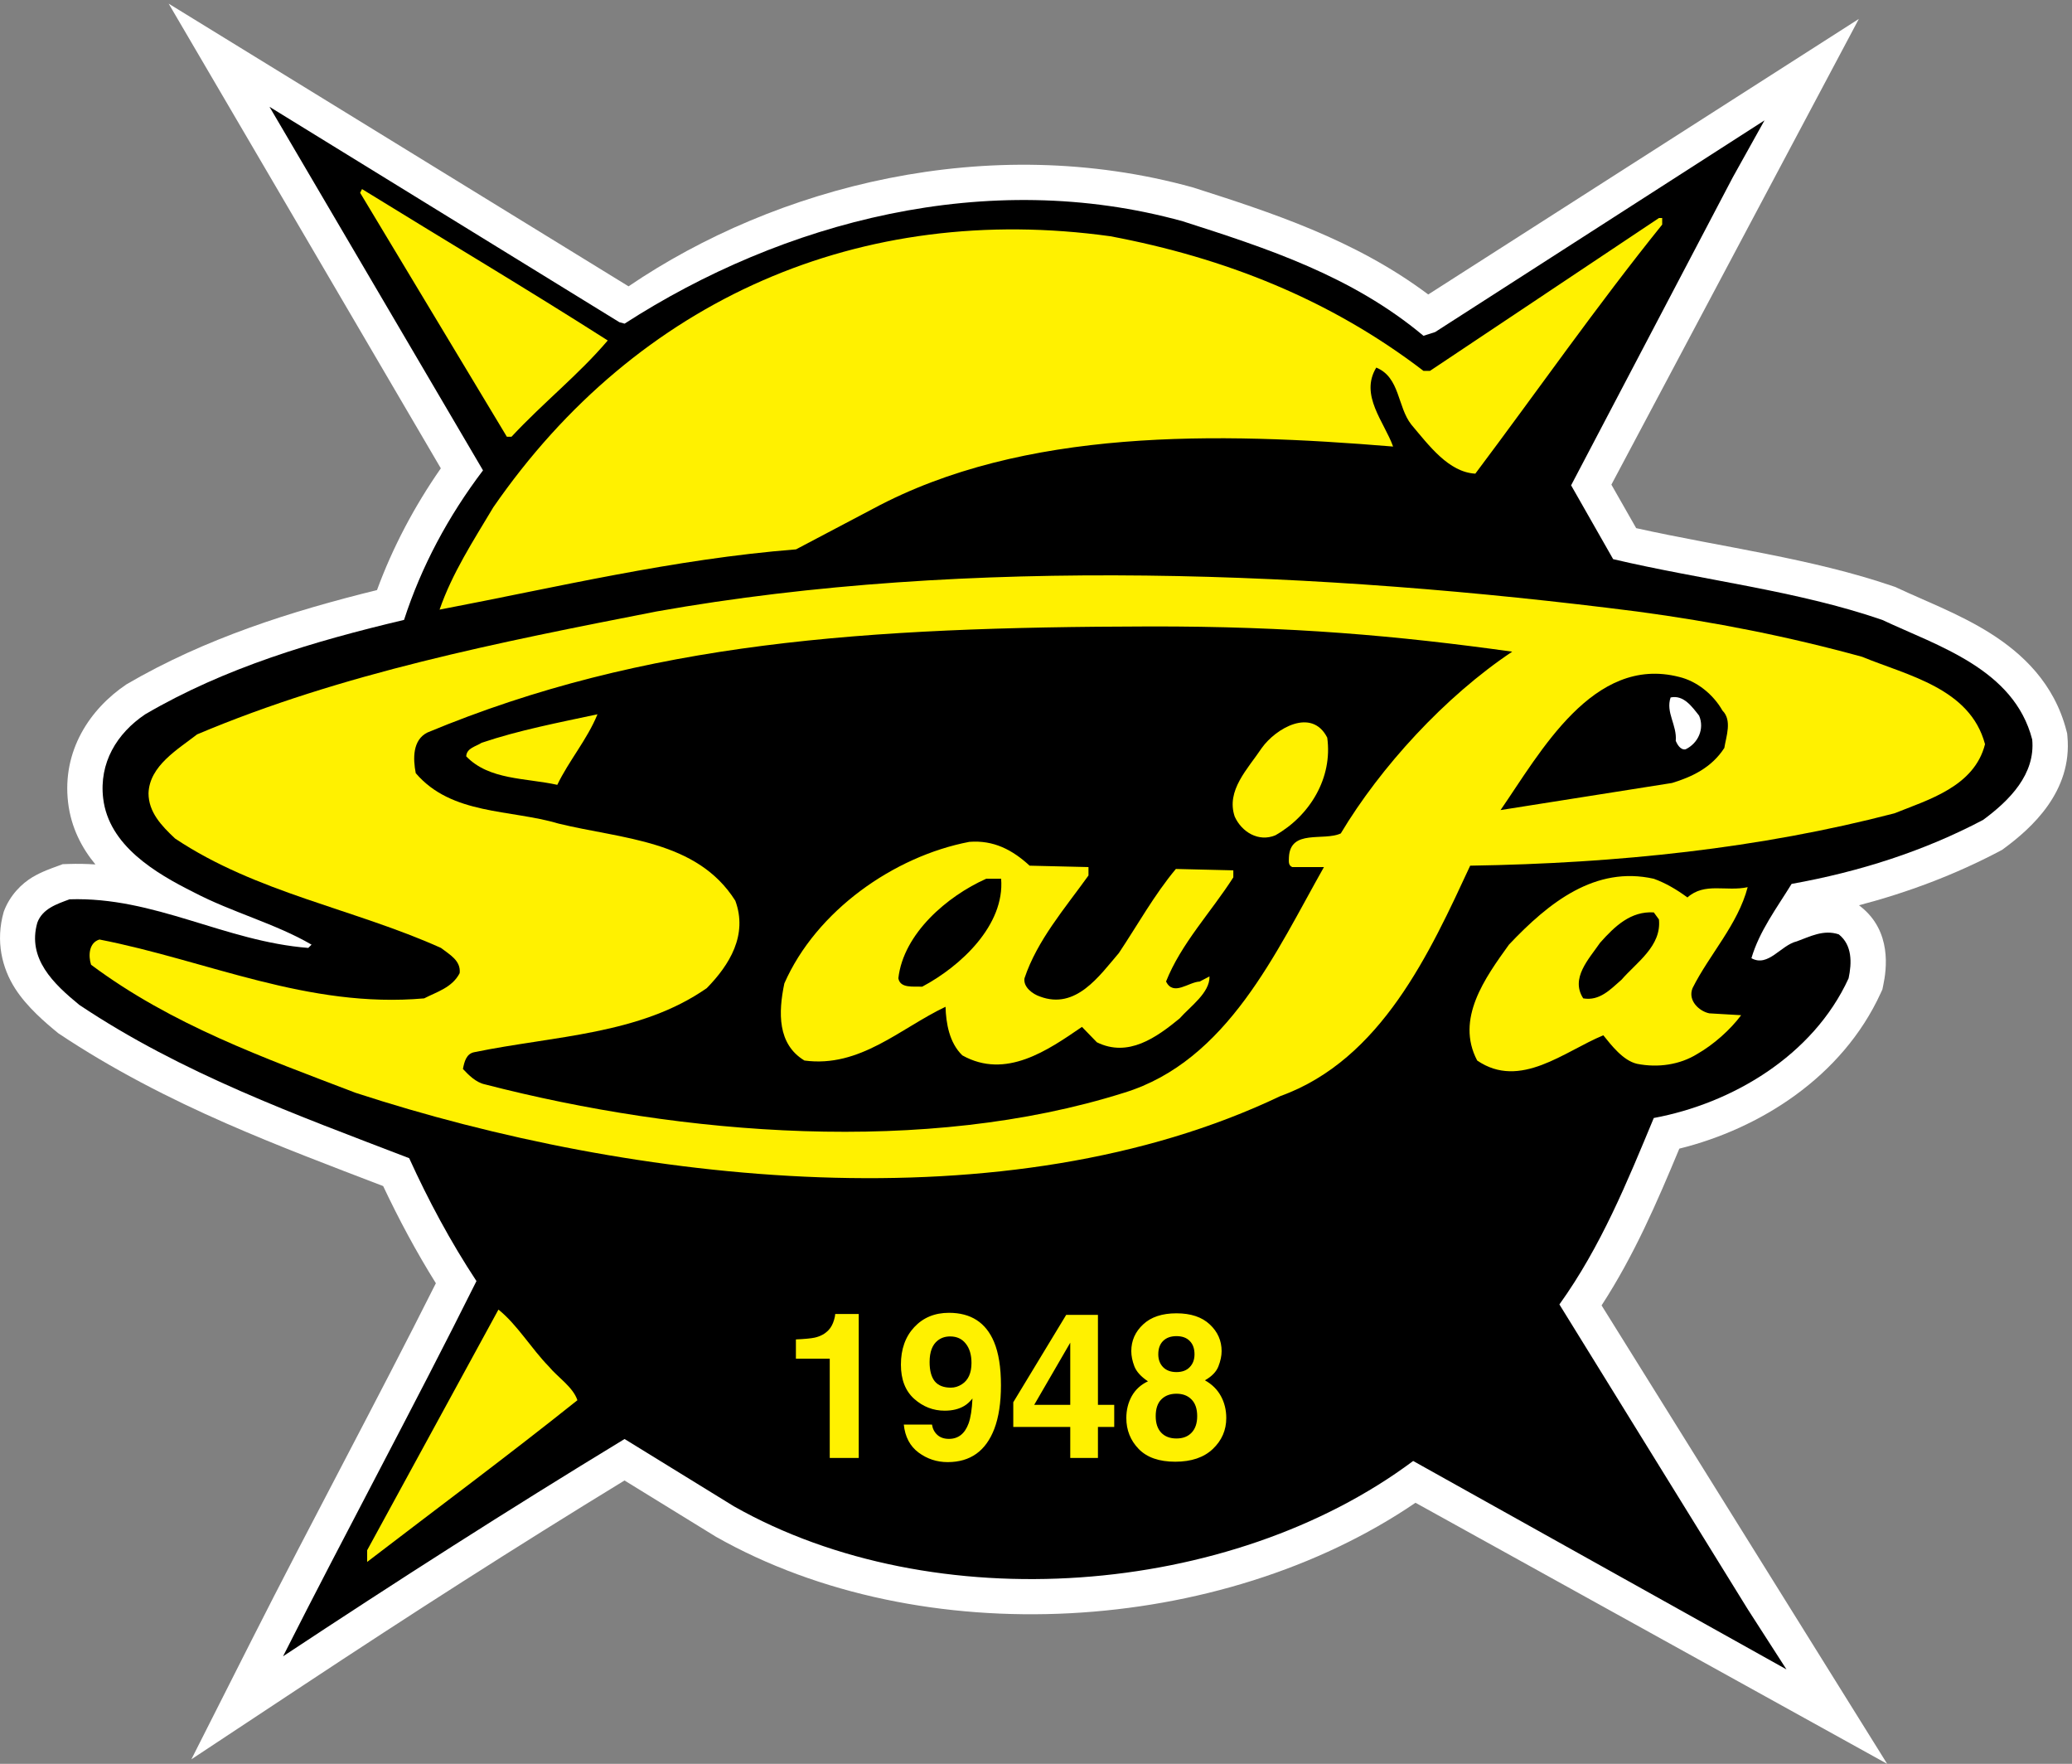
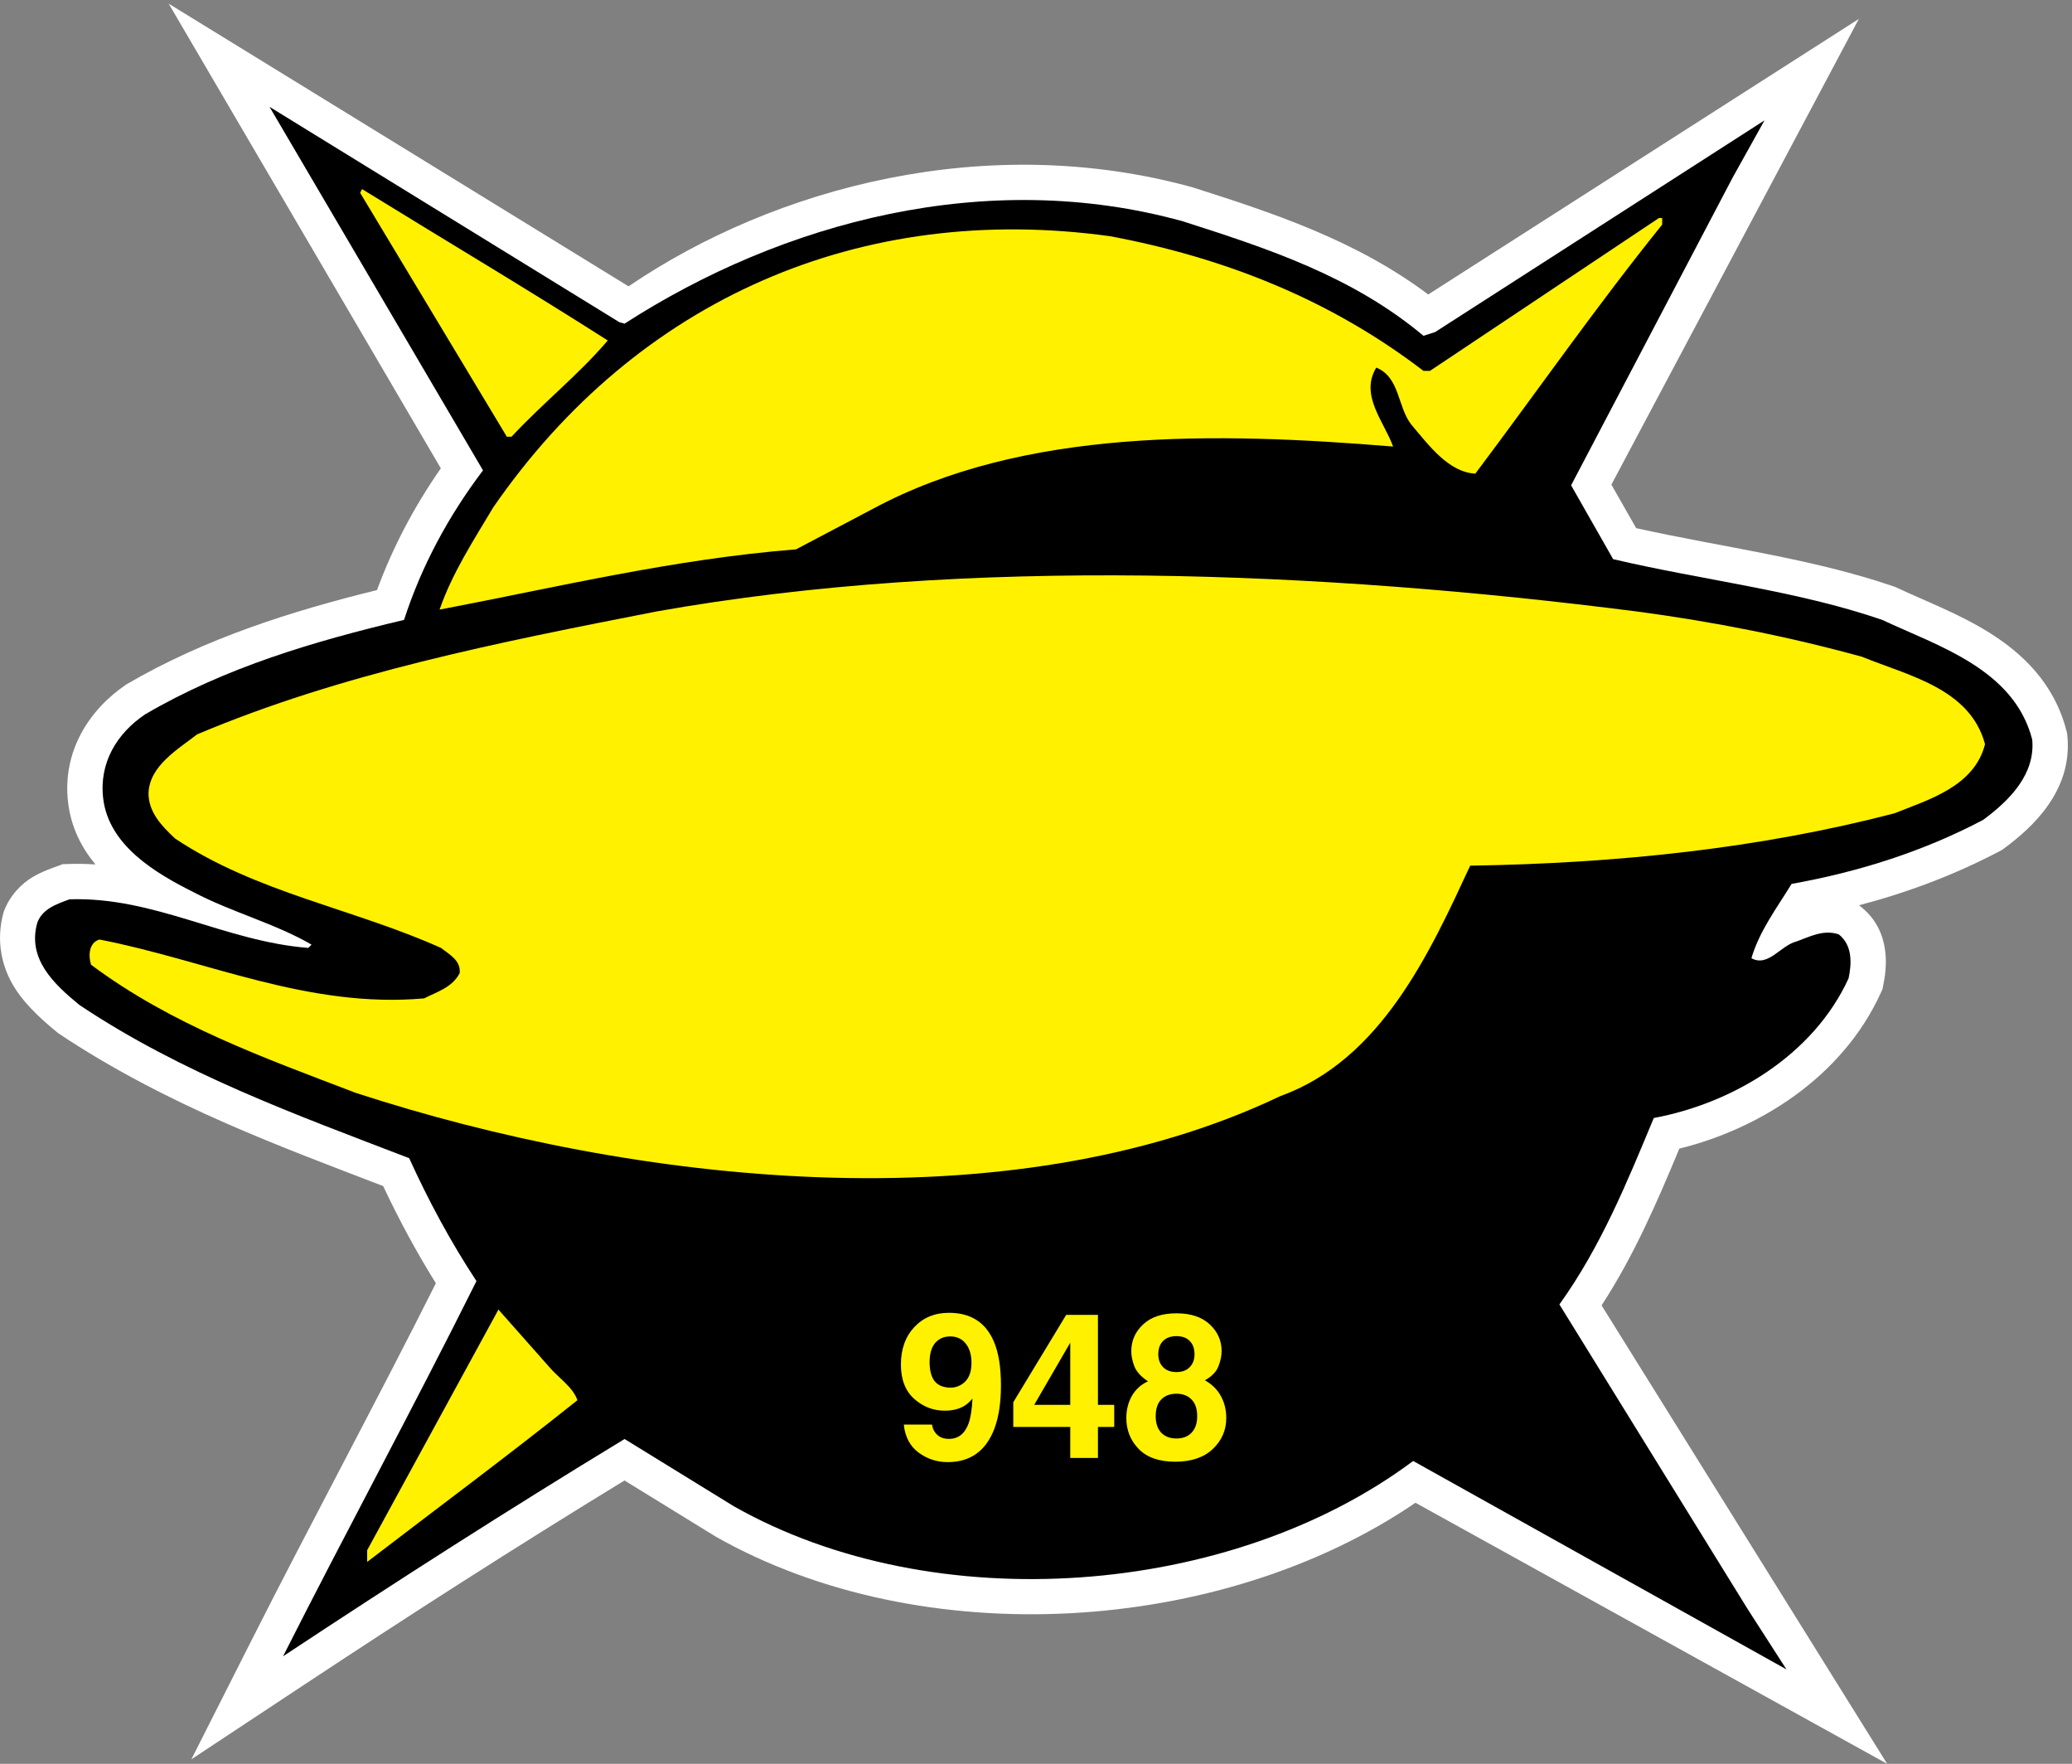
<svg xmlns="http://www.w3.org/2000/svg" viewBox="0 0 800 680.9">
  <rect x="0" y="0" width="800" height="680.9" fill="#808080" stroke="none" />
  <path fill="#fff" d="M36.84 333.703c-5.25-6.347-9.401-14.226-10.547-23.893-2.359-19.926 8.324-36.075 22.534-45.627 30.396-17.778 63.756-28.275 96.732-36.398 6.095-16.557 14.383-32.247 24.644-46.998L65.126 1.414l177.559 109.119C299.468 71.945 381.543 50.47 460.608 72.36c29.877 9.575 62.45 20.028 90.83 41.319L717.704 7.302l-95.547 179.782 9.572 16.797c33.164 7.371 67.852 11.635 99.447 22.511l.701.243.663.312c5.319 2.5 11.13 4.922 16.951 7.573 6.446 2.931 12.903 6.126 18.886 9.893 12.544 7.907 24.768 19.413 29.474 37.649l.271 1.049.1 1.083c2.027 21.407-14.035 35.639-24.425 43.297l-.829.605-.905.475c-17.239 9.103-35.445 15.936-54.303 20.89l.685.542c12.042 9.547 9.987 24.199 8.65 30.482l-.31 1.475-.63 1.375c-14.908 32.556-46.896 52.449-77.767 60.075-4.325 10.39-8.722 20.769-13.61 30.952-4.806 9.998-10.142 19.932-16.41 29.562L728.635 680.9 546.522 580.114c-75.077 51.148-190.493 58.213-270.104 13.116l-35.298-21.719c-42.328 25.864-82.586 51.673-124.3 79.258l-42.932 28.383 23.224-45.926c23.357-46.188 48.017-91.728 71.18-137.853-7.631-12.224-14.334-24.751-20.352-37.511-20.31-7.777-40.656-15.466-60.583-24.193-21.879-9.581-44.104-20.94-64.82-34.78-4.96-4.054-12.11-10.108-16.714-17.313-5.007-7.827-7.636-18.225-4.377-29.615 2.353-6.427 6.99-10.884 11.086-13.342 1.712-1.025 3.557-1.903 5.441-2.676 1.381-.566 2.79-1.069 4.146-1.571l2.077-.771 2.218-.075c3.538-.118 7.009-.049 10.426.177" />
  <path d="M241.152 124.938c60.967-39.323 139.971-60.431 215.55-39.502 32.655 10.459 65.3 21.103 92.896 44.191l4.508-1.441 127.17-81.716-12.263 22.009-62.411 118.871 16.234 28.502c34.45 8.114 70.89 12.085 103.898 23.45 21.465 10.1 50.867 18.935 57.904 46.175 1.259 13.351-8.661 23.448-18.946 31.026-22.906 12.086-47.801 20.023-73.955 24.713-5.767 9.376-12.439 18.217-15.511 28.681 6.496 3.61 11.368-5.051 17.499-6.493 5.049-1.806 10.279-4.695 16.233-2.709 5.231 4.151 5.049 11.005 3.789 16.958-13.709 29.943-45.1 48.342-75.22 53.93-10.279 24.712-20.383 49.604-36.439 71.975l72.69 117.608 14.975 23.271-144.127-80.454c-70.525 52.67-184.886 61.329-262.27 17.499l-42.206-25.978c-45.098 27.422-87.665 54.656-131.862 83.881 24.536-48.525 50.508-96.326 74.679-144.848-10.103-15.328-18.582-31.206-25.975-47.439-43.653-16.775-87.666-32.647-127.35-59.164-9.92-8.117-20.203-17.857-16.231-31.747 1.98-5.413 7.573-7.22 12.442-9.023 32.83-1.08 59.89 16.239 92.172 18.761l1.268-1.262c-13.892-8.114-30.667-12.447-45.457-20.202-14.792-7.394-32.83-18.038-34.995-36.257-1.624-13.709 5.23-25.071 16.231-32.465 30.849-18.037 64.938-28.14 99.933-36.437 6.675-20.567 16.958-39.867 30.487-57.722L104.059 41.239l135.107 83.158 1.986.541z" />
  <path fill="#fff100" d="M234.654 131.432c-11.365 13.348-24.53 23.632-37.157 37.157h-1.804l-56.642-94.158.726-1.444c31.565 19.481 63.489 38.421 94.877 58.445m407.117-44.733c-25.431 31.567-48.16 64.214-72.149 96.144-10.279-.544-17.857-10.826-24.713-18.943-5.413-6.855-4.33-18.22-13.527-22.003-6.495 10.639 3.066 20.923 6.496 30.482-67.824-5.59-142.686-7.216-200.761 23.992l-29.764 15.692c-47.627 3.79-92.181 14.61-137.631 23.269 4.869-14.066 12.986-26.516 20.741-39.502C246.204 115.2 332.598 77.858 428.742 91.206c44.018 8.297 84.782 24.348 120.856 51.953h2.53l88.383-58.989h1.26v2.529zM718.98 253.55c17.493 7.216 41.664 12.085 47.437 33.732-4.143 16.413-22.006 21.465-34.992 26.69-51.949 13.53-106.782 19.305-163.786 20.206-15.51 33.371-34.273 74.858-73.237 88.924-105.522 50.331-250.003 33.735-357.153-1.259-35.351-13.53-70.887-26.154-102.093-49.425-1.08-3.427-.9-8.479 3.245-9.738 41.67 8.117 80.454 26.696 125.364 22.724 4.872-2.521 10.826-4.146 13.71-9.738.544-4.869-3.963-7.211-7.217-9.741-33.727-15.151-71.244-21.282-102.631-42.206-5.413-5.051-10.282-10.282-10.282-17.501.356-10.639 11.362-16.955 18.755-22.724 55.924-23.633 116.529-35.539 177.316-47.439 120.677-21.465 257.226-15.513 378.618 0 29.76 3.965 58.808 9.74 86.946 17.495" />
-   <path d="M583.873 251.564c-25.978 17.319-50.867 44.553-66.2 70.169-6.679 3.065-19.482-1.803-20.018 9.197 0 1.442-.365 3.065 1.259 3.789h12.263c-18.399 32.468-37.151 74.861-77.198 87.124-76.667 24.174-170.643 16.413-246.764-3.248-3.427-.718-6.311-3.607-8.479-5.949.544-2.709 1.268-5.958 4.516-6.493 30.662-6.313 63.85-6.675 89.643-24.712 8.841-9.023 15.877-20.567 11.009-33.733-14.792-23.45-43.835-23.807-68.186-29.764-18.761-5.587-41.309-3.248-55.198-19.479-1.083-5.596-1.262-12.807 4.513-15.695 84.056-34.989 168.826-40.704 278.674-40.941 54.793-.119 96.154 3.604 140.166 9.735m81.169 22.733c3.79 3.784 1.442 9.915.724 14.427-4.866 7.573-12.45 11.183-20.205 13.53l-66.195 10.459c15.334-22.186 35.711-59.881 68.902-51.411 6.854 1.624 13.167 6.676 16.774 12.995" />
-   <path fill="#fff" d="M656.027 276.274c2.16 5.052-.364 10.647-5.23 12.989-1.988.362-3.248-1.98-3.789-3.248.541-6.131-3.966-11-1.988-16.77 5.053-1.085 8.295 3.602 11.007 7.029" />
-   <path fill="#fff100" d="M230.688 275.738c-3.972 9.738-11 17.855-15.516 27.234-12.262-2.704-26.333-1.804-35.168-11 .174-3.248 3.784-3.789 5.949-5.233 14.429-4.869 29.584-7.753 44.735-11.001m281.759 9.015c2.16 15.516-6.684 30.125-20.023 37.699-6.495 2.709-12.997-1.26-15.697-7.211-3.431-10.103 5.048-18.399 10.461-26.516 5.412-7.579 19.299-15.696 25.259-3.972M397.54 334.178l22.724.541v3.248c-9.196 12.807-19.841 25.074-24.707 39.685-.541 3.427 3.242 6.131 5.955 7.034 13.886 5.233 22.906-7.935 30.479-16.775 7.22-10.826 13.71-22.544 22.012-32.465l22.183.536v2.709c-8.655 13.524-20.199 25.613-25.978 40.223 2.889 5.772 8.661.18 12.992 0 1.265-.721 2.523-1.262 3.789-1.985.177 6.316-7.402 11.544-11.545 16.236-9.025 7.394-19.841 15.148-31.932 9.197l-5.767-5.949c-13.168 9.015-29.402 20.379-46.177 11-5.054-4.869-6.313-12.442-6.496-18.761-17.499 8.296-33.009 23.633-54.474 20.747-10.464-6.311-10.103-18.582-7.761-29.761 12.268-27.96 42.211-49.069 71.432-54.656 9.378-.724 16.598 3.065 23.271 9.196m253.98 12.268c6.667-5.949 14.964-2.165 23.26-3.971-3.783 14.436-14.786 25.98-21.282 38.966-1.978 4.869 2.712 9.015 6.496 9.741l12.268.718c-4.154 5.592-10.645 11.367-16.957 14.972-6.679 4.151-15.157 5.413-23.271 3.789-5.407-1.262-9.92-7.217-12.986-11-14.974 6.131-32.108 21.103-48.701 9.738-8.479-16.057 3.065-31.929 12.263-44.736 15.516-16.413 33.373-30.484 55.921-25.433 4.511 1.621 8.836 4.15 12.989 7.216" />
-   <path d="M386.536 339.229c1.442 17.855-15.516 33.732-30.485 41.667-3.43-.18-8.479.723-9.197-3.245 1.978-17.314 18.935-31.75 33.91-38.422h5.772zm253.975 15.696c1.083 10.282-8.661 16.596-14.428 23.268-4.336 3.787-8.479 8.299-14.792 7.211-5.049-7.752 2.16-15.146 6.496-21.464 5.767-6.493 11.903-12.263 20.741-11.724l1.983 2.709z" />
-   <path fill="#fff100" d="M211.927 527.545c3.245 3.969 9.382 7.94 11.006 12.986-26.878 21.47-54.118 41.67-81.172 62.417v-4.51l50.687-92.896c7.217 5.77 12.624 14.972 19.479 22.003" />
-   <path fill="#fff100" d="M307.3 524.491v-7.432c3.452-.16 5.86-.387 7.241-.69 2.199-.486 3.988-1.458 5.366-2.914.945-.995 1.657-2.323 2.143-3.988.285-.994.425-1.734.425-2.223h9.084v55.567h-11.194v-38.32H307.3z" />
+   <path fill="#fff100" d="M211.927 527.545c3.245 3.969 9.382 7.94 11.006 12.986-26.878 21.47-54.118 41.67-81.172 62.417v-4.51l50.687-92.896" />
  <path fill="#fff100" fill-rule="evenodd" d="M371.374 534.378c2.475-1.585 3.717-4.328 3.717-8.241 0-3.14-.74-5.634-2.226-7.471-1.453-1.839-3.458-2.762-6.01-2.762-1.867 0-3.469.524-4.794 1.571-2.093 1.635-3.143 4.408-3.143 8.316 0 3.297.663 5.775 1.994 7.438 1.354 1.635 3.425 2.45 6.208 2.45 1.503 0 2.923-.43 4.254-1.301m-18.394-22.036c3.452-3.706 7.921-5.554 13.411-5.554 8.457 0 14.251 3.742 17.399 11.227 1.784 4.242 2.679 9.824 2.679 16.748 0 6.719-.856 12.326-2.563 16.822-3.276 8.556-9.274 12.839-18.013 12.839-4.165 0-7.91-1.229-11.229-3.684-3.32-2.475-5.225-6.079-5.706-10.801h10.882c.254 1.635.944 2.963 2.071 3.982 1.121 1.022 2.613 1.533 4.479 1.533 3.602 0 6.131-1.991 7.589-5.979.79-2.195 1.292-5.402 1.492-9.616-.995 1.251-2.055 2.212-3.176 2.875-2.049 1.226-4.563 1.836-7.551 1.836-4.424 0-8.346-1.516-11.765-4.557-3.425-3.065-5.137-7.473-5.137-13.226.001-5.95 1.714-10.764 5.138-14.445m60.246 29.966v-23.989l-13.914 23.989h13.914zm16.975 8.547h-6.286v11.956h-10.688v-11.956h-22v-9.542l20.426-33.721h12.263v34.716h6.286v8.547h-.001zm18.851-23.108c1.254 1.279 2.978 1.919 5.176 1.919 2.221 0 3.933-.641 5.132-1.919 1.231-1.276 1.839-2.922 1.839-4.941 0-2.195-.607-3.911-1.839-5.137-1.199-1.251-2.911-1.878-5.132-1.878-2.198 0-3.922.627-5.176 1.878-1.227 1.226-1.839 2.941-1.839 5.137 0 2.019.613 3.665 1.839 4.941m-12.074 11.191c1.431-2.53 3.513-4.43 6.253-5.708-2.69-1.787-4.436-3.715-5.253-5.786-.796-2.099-1.188-4.049-1.188-5.866 0-4.032 1.52-7.47 4.563-10.304 3.038-2.864 7.33-4.294 12.876-4.294 5.54 0 9.832 1.431 12.875 4.294 3.038 2.834 4.563 6.272 4.563 10.304 0 1.817-.414 3.767-1.231 5.866-.79 2.071-2.524 3.869-5.209 5.402 2.734 1.533 4.789 3.563 6.165 6.092 1.381 2.527 2.071 5.355 2.071 8.471 0 4.673-1.734 8.661-5.209 11.953-3.452 3.275-8.28 4.902-14.482 4.907-6.215 0-10.915-1.632-14.107-4.907-3.193-3.292-4.789-7.28-4.789-11.953-.002-3.116.699-5.938 2.102-8.471m11.351 14.104c1.425 1.505 3.392 2.256 5.899 2.256 2.502 0 4.452-.751 5.86-2.256 1.431-1.511 2.148-3.632 2.148-6.363 0-2.833-.734-4.982-2.187-6.438-1.431-1.48-3.37-2.221-5.822-2.221-2.458 0-4.408.74-5.866 2.221-1.431 1.456-2.143 3.604-2.143 6.438.001 2.732.702 4.853 2.111 6.363" />
</svg>